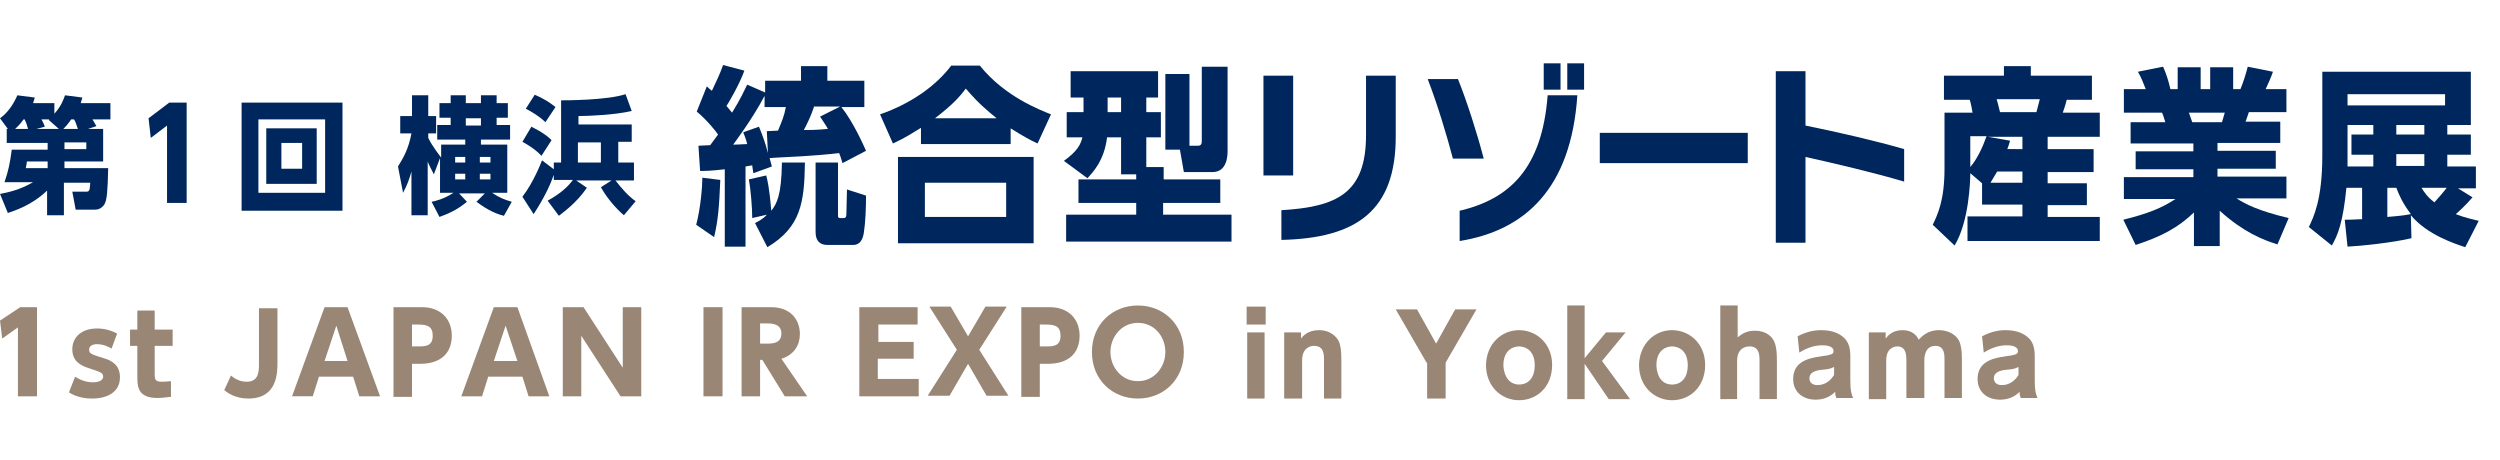
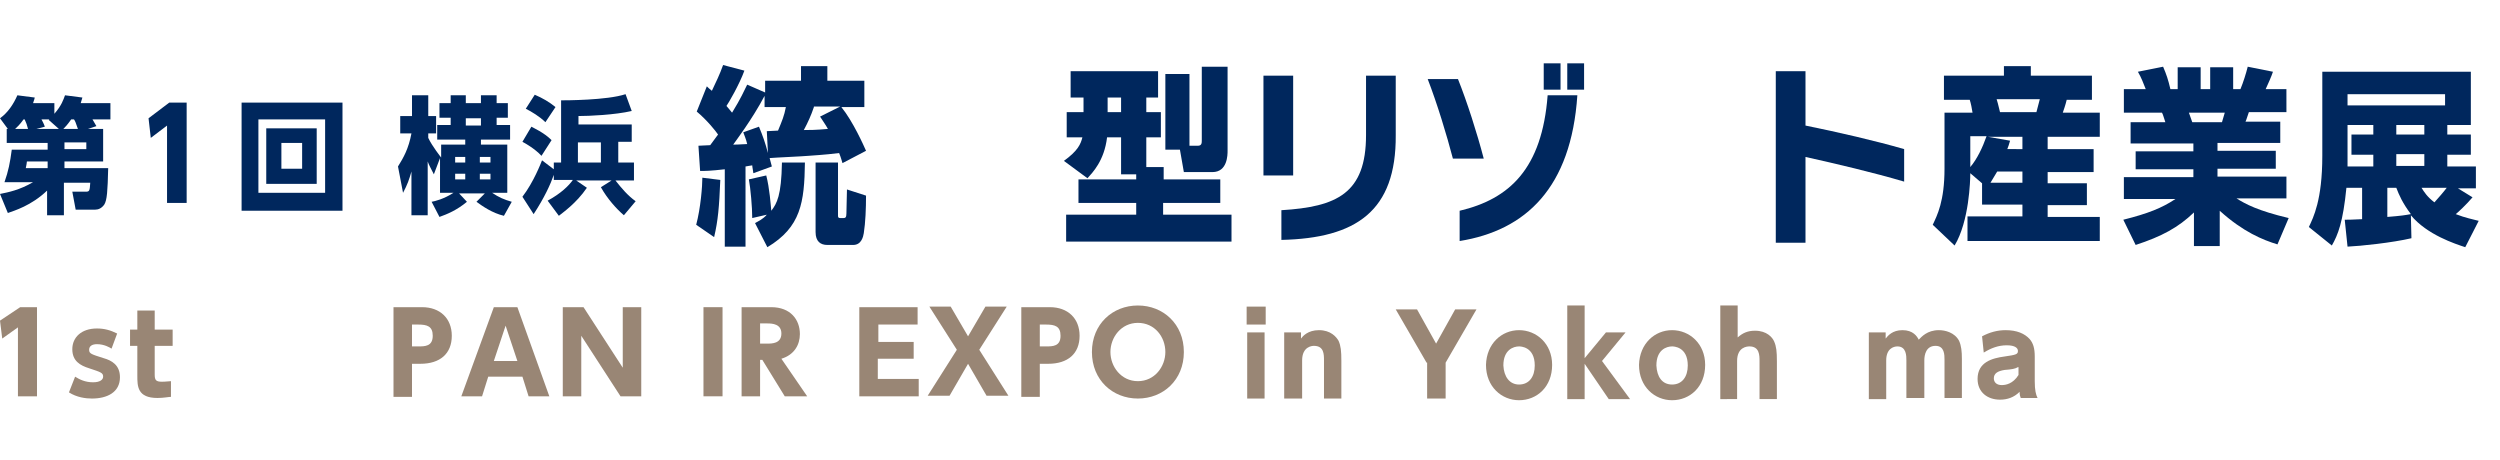
<svg xmlns="http://www.w3.org/2000/svg" version="1.1" id="レイヤー_1" x="0px" y="0px" viewBox="0 0 446 82.1" style="enable-background:new 0 0 446 82.1;" xml:space="preserve">
  <style type="text/css">
	.st0{fill:#00275D;}
	.st1{fill:#998675;}
</style>
  <title>logo</title>
  <g>
    <path class="st0" d="M18.4,23v5.8h-6.9V30h7.8c-0.1,4.1-0.2,5.7-0.7,6.5c-0.5,0.7-1.1,0.9-1.6,0.9h-3.5l-0.6-3.2h2.4   c0.7,0,0.7-0.2,0.8-1.6h-4.7v5.8h-3v-4.4c-2.8,2.7-5.9,3.6-7,4L0,34.6c1.5-0.3,3.5-0.7,5.9-2.1H0.8c0.7-2,1-3.5,1.3-5.8h6.4v-1.2   H1.2V23h0.2L0,21.1c1.4-1,2.4-2.5,3.1-4.1l3.1,0.4c-0.1,0.5-0.2,0.6-0.3,1h3.8v1.9c1.3-1.5,1.6-2.5,1.9-3.3l3.1,0.4   c-0.1,0.4-0.2,0.6-0.3,1h5.3v2.9h-3.2c0.1,0.2,0.4,0.7,0.7,1.2L15.7,23H18.4z M5,23c-0.2-0.8-0.3-1-0.6-1.7H4.2   c-0.7,1-1.2,1.4-1.5,1.7H5z M4.8,28.8c0,0.2-0.1,0.7-0.2,1.2h3.9v-1.2H4.8z M10.5,23l-1.8-1.6l0.1-0.1H7.4C7.5,21.5,7.8,22,8,22.6   L6.5,23H10.5z M13.9,23c-0.4-1.2-0.5-1.4-0.7-1.7h-0.5c-0.7,1-1.1,1.4-1.4,1.7H13.9z M15.4,26.6v-1.2h-3.9v1.2H15.4z" />
    <path class="st0" d="M30.2,18.3h3.1v17.9h-3.5V22.4l-2.9,2.2l-0.4-3.5L30.2,18.3z" />
    <path class="st0" d="M61.1,18.3v19.3h-18V18.3H61.1z M46.1,21.3v13.1H58V21.3H46.1z M56.5,22.9v9.9h-9v-9.9H56.5z M50.2,25.5v4.6   h3.7v-4.6H50.2z" />
  </g>
  <g>
    <path class="st0" d="M78.5,28.2l-1.1,2.9c-0.5-1-0.9-1.7-1.1-2.3v9.6h-2.9v-7.8c-0.4,1.4-0.7,2.3-1.5,3.8l-0.9-4.7   c1-1.6,1.9-3.2,2.4-5.9h-2v-3.1h2.1v-3.7h2.9v3.7h1.4v3.1h-1.4v0.8c0.7,1.5,2.3,3.5,2.3,3.5v-2.3H83v-0.9h-5v-2.6h2.4v-1.3h-2v-2.6   h2v-1.4h2.7v1.4h2.7v-1.4h2.8v1.4h2v2.6h-2v1.3h2.4v2.6h-5.2v0.9h4.7v8.6h-2.7c1.2,0.8,2.1,1.2,3.5,1.6l-1.4,2.5   C87.8,38,86.1,36.8,85,36l1.5-1.5h-4.6l1.4,1.5c-1.8,1.5-3.5,2.2-4.9,2.7L77,36c0.6-0.1,2.2-0.5,3.9-1.6h-2.4V28.2z M81.2,28v1H83   v-1H81.2z M81.2,31V32H83V31H81.2z M83.1,21.1v1.3h2.7v-1.3H83.1z M87.5,29v-1h-1.9v1H87.5z M87.5,32V31h-1.9V32H87.5z" />
    <path class="st0" d="M97.7,35.8c2.4-1.3,3.8-2.7,4.5-3.7h-3.4v-0.9c-0.6,1.7-1.7,4.1-3.6,7l-2-3.1c2-2.6,3.3-6,3.5-6.5l2.1,1.6V29   h1.3V17.9c0.7,0,8.2,0,11.5-1.1l1.1,3c-3,0.7-7.6,0.9-9.5,0.9v1.5h9.5v3.1h-2.4V29h2.8v3.2h-3.3c1.1,1.4,2.2,2.7,3.6,3.7l-2.1,2.5   c-1.3-1.1-3-3-4.1-5l1.9-1.2h-6.3l1.9,1.3c-1.9,2.8-4.4,4.5-5,5L97.7,35.8z M94.8,22.6c0.3,0.2,2.2,1,3.6,2.4l-1.8,2.8   c-1.2-1.3-3-2.3-3.4-2.5L94.8,22.6z M95.4,16.9c1.4,0.6,2.6,1.3,3.7,2.2l-1.8,2.7c-1-1-2.5-1.9-3.5-2.4L95.4,16.9z M103.1,25.3V29   h4.1v-3.6H103.1z" />
  </g>
  <g>
    <path class="st0" d="M129.3,30.2c-2.6,0.3-3.6,0.3-4.4,0.3l-0.3-4.5c0.3,0,1.7-0.1,2.1-0.1c0.2-0.3,0.5-0.7,1.4-1.9   c-0.4-0.6-1.9-2.5-3.8-4.1l1.8-4.5c0.3,0.3,0.4,0.4,0.9,0.8c0.7-1.5,1.4-2.9,2-4.6l3.8,1c-0.9,2.5-2.9,5.9-3.2,6.3   c0.4,0.5,0.7,0.8,1,1.2c1.6-2.6,2.1-3.8,2.7-5l3.2,1.4v-2.1h6.4v-2.6h4.7v2.6h6.6v4.7h-4.1c2.1,2.6,4,6.9,4.4,7.8l-4.2,2.2   c-0.2-0.6-0.2-0.8-0.6-1.8c-0.7,0.1-2.5,0.3-5.5,0.5c-1,0.1-5.8,0.3-6.9,0.4l0.4,1.5l-3.3,1.2c0-0.2-0.2-1.1-0.2-1.4   c-0.2,0-1.1,0.2-1.2,0.2V44h-3.7V30.2z M128.5,32.1c-0.2,4.9-0.4,7.2-1.1,10.2l-3.2-2.2c0.8-3,1.1-6.9,1.1-8.4L128.5,32.1z    M136.8,23.4c0.2,0,1.7-0.1,2-0.1c0.7-1.7,1.1-2.6,1.4-4.2h-3.8v-2c-2.2,4.2-5.4,8.4-5.6,8.7c1.2,0,1.9-0.1,2.5-0.1   c-0.2-0.9-0.5-1.5-0.7-2.1l2.8-1c0.7,1.7,1.1,2.8,1.6,4.7L136.8,23.4z M134.7,39.8c0.7-0.4,1.4-0.7,2.1-1.5l-2.6,0.6   c0-1.9-0.3-5.3-0.6-6.9l3.1-0.7c0.6,2.3,0.8,5.3,0.9,6.3c1-1.3,1.8-2.7,1.9-8.6l4.1,0c-0.1,7.1-0.7,11.5-6.7,15.1L134.7,39.8z    M145.2,19.1c-0.5,1.5-1.1,2.8-1.8,4.1c0.9,0,2.1,0,4.3-0.2c-0.5-0.9-0.9-1.4-1.4-2.2l3.6-1.8H145.2z M149.5,29v9.5   c0,0.3,0.1,0.4,0.4,0.4h0.6c0.3,0,0.5-0.1,0.5-0.8c0-1.2,0.1-3.3,0.1-4.3l3.4,1.1c0,2.3-0.1,4.8-0.4,6.7c-0.1,0.6-0.4,2.1-1.9,2.1   h-4.6c-1.2,0-2.1-0.6-2.1-2.3V29H149.5z" />
-     <path class="st0" d="M185.1,25.6c-1.3-0.6-2.4-1.2-4.8-2.7v2.8h-16v-2.9c-1.5,0.9-2.6,1.7-5,2.8l-2.3-5.2c5.5-1.9,10-5.1,12.7-8.7   h5.1c4.4,5.5,10.7,7.9,12.7,8.7L185.1,25.6z M184.4,28v15.4h-24.2V28H184.4z M179.5,32.6h-14.5v6.1h14.5V32.6z M177.8,21.1   c-1.7-1.4-3.3-2.7-5.5-5.3c-1.2,1.6-2.4,2.9-5.5,5.3H177.8z" />
    <path class="st0" d="M202.7,31.1H200v-6.6h-2.5c-0.5,4.2-2.6,6.3-3.5,7.3l-4.2-3.1c2.5-1.8,3-3,3.3-4.2h-2.8V20h3v-2.6h-2.3v-4.7   h15.6v4.7h-2.1V20h2.6v4.5h-2.6v5.3h3.1V32h10.1v4.2h-10.2v2.1h12.2v4.8h-29.5v-4.8h12.5v-2.1h-10.3V32h10.3V31.1z M197.6,17.4V20   h2.4v-2.6H197.6z M210.5,26.7h-2.6V13.2h4.3V26h1.5c0.7,0,0.7-0.5,0.7-1V11.9h4.6v15c0,0.7,0,3.8-2.7,3.8h-5.1L210.5,26.7z" />
    <path class="st0" d="M225.4,31.4V13.5h5.3v17.8H225.4z M228.6,42.8v-5.3c9.9-0.6,15.1-3,15.1-13.4V13.5h5.3v10.6   C249.1,37.7,241.9,42.5,228.6,42.8z" />
    <path class="st0" d="M259.2,28.3c-1.1-4.2-2.8-9.8-4.5-14.2h5.4c1.6,4,3.4,9.6,4.6,14.2H259.2z M260.4,43v-5.4   c8.9-2.1,14.7-7.5,15.7-20.6h5.3C280.3,33.5,272.2,41.1,260.4,43z M275.4,16v-4.7h3V16H275.4z M279.6,16v-4.7h3V16H279.6z" />
-     <path class="st0" d="M285.4,29.1v-5.4h26.4v5.4H285.4z" />
    <path class="st0" d="M322.1,28v15.3h-5.3V12.7h5.3v9.7c5.9,1.2,12.4,2.7,17.6,4.2v5.8C334.3,30.8,327.5,29.2,322.1,28z" />
    <path class="st0" d="M353.6,32.7l-2.1-1.8c0,1.3-0.2,8.6-2.8,12.9l-3.9-3.7c0.8-1.7,2.1-4.2,2.1-10v-10h5c-0.1-0.7-0.3-1.7-0.5-2.3   h-4.6v-4.3h10.7v-1.7h4.8v1.7h10.9v4.3h-4.5c-0.2,0.9-0.6,2-0.7,2.3h6.6v4.3h-9.3v2.2h8.2v4.1h-8.2v2h7v3.9h-7v2.1h9.3V43h-23.6   v-4.4h9.8v-2.1h-7.2V32.7z M351.5,24.3v5.5c1.2-1.4,2.2-3.5,2.9-5.5H351.5z M360.8,26.6v-2.2h-6.2l4,0.7c-0.2,0.7-0.3,1-0.5,1.5   H360.8z M360.8,32.6v-2h-4.5c-0.7,1.2-1,1.7-1.2,2H360.8z M356.2,17.7c0.2,0.6,0.2,0.7,0.6,2.3h6.5c0.3-1.1,0.4-1.5,0.6-2.3H356.2z   " />
    <path class="st0" d="M406.3,43.6c-2.6-0.8-6.1-2.2-10.3-6v6.3h-4.6v-6c-2.8,2.7-5.8,4.3-10.4,5.8l-2.2-4.5c4.4-1.1,6.9-2.1,9.3-3.7   h-9.2v-3.9h12.4v-1.4H381v-3.2h10.3v-1.4h-11.2v-3.8h6.2c-0.1-0.2-0.4-1.4-0.6-1.7h-6.8v-4.2h3.9c-0.4-1-0.8-2.1-1.4-3.1l4.5-0.9   c0.6,1.4,0.9,2.3,1.3,4h1.3v-3.9h4.1v3.9h1.7v-3.9h4.1v3.9h1.3c0.5-1.2,1-2.8,1.3-4l4.5,0.9c-0.3,0.9-0.8,2-1.3,3.1h3.7V20h-6.7   c-0.2,0.5-0.4,1.3-0.6,1.7h6.2v3.8h-11.2v1.4h10.4v3.2h-10.4v1.4h12.3v3.9h-8.9c1.6,1,3.8,2.2,9.3,3.5L406.3,43.6z M396.4,21.8   c0.2-0.6,0.3-1.1,0.5-1.7h-6.4c0.1,0.3,0.6,1.7,0.6,1.7H396.4z" />
    <path class="st0" d="M441.1,35.2c-1.1,1.3-2.6,2.7-3,3c1.8,0.7,3,0.9,4.1,1.2l-2.4,4.7c-1.8-0.6-6.8-2.2-9.7-5.7l0.1,4.1   c-3.4,0.8-9.1,1.4-11.4,1.5l-0.5-4.8c0.8,0,1,0,3.1-0.1v-5.6h-2.8c-0.6,6.1-1.5,8.4-2.6,10.3l-4.1-3.3c0.8-1.7,2.4-4.8,2.4-12.7   V12.8h26.5v9.5h-4.2v1.7h4.2v3.6h-4.2v2.1h5.1v3.9h-3.2L441.1,35.2z M436.2,16.8h-17.4v2h17.4V16.8z M423.4,22.3h-4.6v7.4h4.6v-2.1   h-3.9v-3.6h3.9V22.3z M425.9,38.7c2.5-0.2,3.1-0.3,4.2-0.5c-1.5-2-2.1-3.4-2.6-4.7h-1.6V38.7z M432.5,22.3h-5v1.7h5V22.3z    M432.5,27.5h-5v2.1h5V27.5z M432,33.5c0.5,0.8,1,1.6,2.3,2.6c0.8-0.9,1.6-1.8,2.2-2.6H432z" />
  </g>
  <path class="st1" d="M3.6,54.8h3v15.9H3.2V58.4l-2.8,2L0,57.2L3.6,54.8z" />
  <path class="st1" d="M19.9,62.2c-0.3-0.2-1.3-0.8-2.6-0.8c-0.8,0-1.4,0.3-1.4,1c0,0.7,0.4,0.8,2.6,1.5c1.4,0.4,2.9,1.2,2.9,3.4  c0,2.7-2.3,3.8-5,3.8c-1.1,0-2.7-0.2-4.1-1.1l1.1-2.8c0.8,0.5,1.8,1,3.2,1c1.3,0,1.8-0.5,1.8-1c0-0.7-0.4-0.8-2.5-1.5  c-1.6-0.5-3-1.3-3-3.4c0-2.1,1.6-3.7,4.4-3.7c1.3,0,2.4,0.3,3.6,0.9L19.9,62.2z" />
  <path class="st1" d="M24.5,55.4h3.1v3.4h3.2v2.9h-3.2v5.1c0,1,0.2,1.3,1.3,1.3c0.7,0,1.3-0.1,1.6-0.1v2.8c-0.4,0-1.3,0.2-2.4,0.2  c-3.6,0-3.6-2.1-3.6-4v-5.3h-1.3v-2.9h1.3V55.4z" />
-   <path class="st1" d="M49.5,54.8v9.8c0,1.9,0,6.5-5.2,6.5c-2.4,0-3.8-1.1-4.3-1.5l1.2-2.6c0.5,0.4,1.4,1.1,2.8,1.1  c2.2,0,2.2-1.9,2.2-3.2v-9.9H49.5z" />
-   <path class="st1" d="M56.9,67.2l-1.1,3.5h-3.7l5.8-15.9H62l5.8,15.9h-3.7L63,67.2H56.9z M62,64.4L60,58.1l-2.1,6.3H62z" />
  <path class="st1" d="M75.3,54.8c3.2,0,5.3,2,5.3,5.1c0,3.2-2.1,5-5.6,5h-1.5v5.9h-3.3V54.8H75.3z M74.6,61.8c1.2,0,2.6,0,2.6-1.9  c0-1.7-1-2-2.6-2h-1.1v3.9H74.6z" />
  <path class="st1" d="M87.1,67.2L86,70.7h-3.7l5.8-15.9h4.2L98,70.7h-3.7l-1.1-3.5H87.1z M92.3,64.4l-2.1-6.3l-2.1,6.3H92.3z" />
  <path class="st1" d="M104.1,54.8l7,10.8V54.8h3.3v15.9h-3.7l-7-10.8v10.8h-3.3V54.8H104.1z" />
  <path class="st1" d="M128.9,54.8v15.9h-3.4V54.8H128.9z" />
  <path class="st1" d="M137.6,54.8c3.4,0,5.1,2.2,5.1,4.8c0,1.9-1,3.7-3.3,4.4l4.6,6.7h-4l-4-6.5h-0.4v6.5h-3.3V54.8H137.6z   M135.6,57.8v3.5h1.3c0.8,0,2.5,0,2.5-1.8c0-1.7-1.6-1.8-2.5-1.8H135.6z" />
  <path class="st1" d="M163,61v3h-6.4v3.6h7.3v3.1h-10.6V54.8h10.4v3.1h-7V61H163z" />
  <path class="st1" d="M172.7,60l3.1-5.3h3.8l-4.9,7.7l5.2,8.2H176l-3.3-5.7l-3.3,5.7h-3.9l5.2-8.2l-4.9-7.7h3.8L172.7,60z" />
  <path class="st1" d="M187.3,54.8c3.2,0,5.3,2,5.3,5.1c0,3.2-2.1,5-5.6,5h-1.5v5.9h-3.3V54.8H187.3z M186.6,61.8c1.2,0,2.6,0,2.6-1.9  c0-1.7-1-2-2.6-2h-1.1v3.9H186.6z" />
  <path class="st1" d="M203,54.5c4.5,0,8.2,3.3,8.2,8.3c0,5-3.7,8.3-8.2,8.3c-4.5,0-8.2-3.3-8.2-8.3C194.8,57.8,198.5,54.5,203,54.5z   M203,68c3,0,4.9-2.6,4.9-5.2c0-2.7-1.9-5.2-4.9-5.2c-3,0-4.9,2.6-4.9,5.2C198.1,65.4,200,68,203,68z" />
  <path class="st1" d="M225.8,57.9h-3.4v-3.2h3.4V57.9z M225.6,71.1h-3.1V59.3h3.1V71.1z" />
  <path class="st1" d="M229.1,71.1V59.3h3v1.1c0.3-0.4,1.2-1.5,3.2-1.5c2.1,0,3.1,1.2,3.5,1.9c0.4,0.9,0.5,1.8,0.5,3.6v6.7h-3.1v-6.8  c0-1.1,0-2.6-1.8-2.6c-0.3,0-2.1,0.1-2.1,2.6v6.8H229.1z" />
  <path class="st1" d="M254.5,64.7l-5.5-9.5h3.8l3.4,6.1l3.4-6.1h3.8l-5.5,9.5v6.4h-3.3V64.7z" />
  <path class="st1" d="M271,58.9c3.1,0,5.9,2.4,5.9,6.2c0,3.9-2.7,6.3-5.9,6.3c-3.1,0-5.9-2.4-5.9-6.3C265.2,61.3,267.9,58.9,271,58.9  z M271,68.6c1.8,0,2.8-1.4,2.8-3.4c0-3.4-2.6-3.4-2.8-3.4c-1,0-2.8,0.6-2.8,3.4C268.3,67.2,269.3,68.6,271,68.6z" />
  <path class="st1" d="M282.7,63.9l3.8-4.6h3.5l-4.2,5.1l5,6.8h-3.8l-4.3-6.3v6.3h-3.1V54.5h3.1V63.9z" />
  <path class="st1" d="M298.3,58.9c3.1,0,5.9,2.4,5.9,6.2c0,3.9-2.7,6.3-5.9,6.3c-3.1,0-5.9-2.4-5.9-6.3  C292.5,61.3,295.2,58.9,298.3,58.9z M298.3,68.6c1.8,0,2.8-1.4,2.8-3.4c0-3.4-2.6-3.4-2.8-3.4c-1,0-2.8,0.6-2.8,3.4  C295.6,67.2,296.5,68.6,298.3,68.6z" />
  <path class="st1" d="M306.9,71.1V54.5h3.1v5.7c0.9-0.8,1.8-1.2,3.1-1.2c2.1,0,3.1,1.2,3.4,1.9c0.4,0.9,0.5,1.8,0.5,3.6v6.7h-3.1  v-6.8c0-1,0-2.6-1.8-2.6c-0.4,0-2.2,0.1-2.2,2.6v6.8H306.9z" />
-   <path class="st1" d="M320.7,60c1.3-0.7,2.7-1.1,4.2-1.1c2,0,3.4,0.6,4.3,1.6c0.6,0.7,0.9,1.6,0.9,3.1v4.4c0,1.6,0.2,2.4,0.5,3h-3  c-0.1-0.3-0.2-0.5-0.2-1.1c-1,1-2.2,1.4-3.5,1.4c-2.2,0-4-1.3-4-3.7c0-3,2.6-3.7,4.8-4c2.1-0.3,2.4-0.4,2.4-1c0-0.5-0.5-1-2-1  c-1.5,0-2.8,0.5-4.1,1.3L320.7,60z M327.1,65.5c-0.5,0.3-1.1,0.4-2.4,0.5c-1.2,0.2-1.9,0.6-1.9,1.5c0,0.7,0.5,1.2,1.4,1.2  c0.7,0,2-0.2,3-1.8V65.5z" />
  <path class="st1" d="M340.1,71.1v-6.8c0-0.8,0-2.5-1.6-2.5c-0.7,0-2,0.4-2,2.5v6.9h-3.1V59.3h3v1.1c0.4-0.5,1.2-1.5,3-1.5  c1.9,0,2.6,1.1,2.9,1.7c0.5-0.5,1.5-1.7,3.6-1.7c1.1,0,2.8,0.4,3.6,1.9c0.4,0.9,0.5,1.9,0.5,3.2v7h-3.1v-6.8c0-0.9,0-2.5-1.6-2.5  c-1.7,0-2,1.6-2,2.6v6.7H340.1z" />
  <path class="st1" d="M353.6,60c1.3-0.7,2.7-1.1,4.2-1.1c2,0,3.4,0.6,4.3,1.6c0.6,0.7,0.9,1.6,0.9,3.1v4.4c0,1.6,0.2,2.4,0.5,3h-3  c-0.1-0.3-0.2-0.5-0.2-1.1c-1,1-2.2,1.4-3.5,1.4c-2.2,0-4-1.3-4-3.7c0-3,2.6-3.7,4.8-4c2.1-0.3,2.4-0.4,2.4-1c0-0.5-0.5-1-2-1  c-1.5,0-2.8,0.5-4.1,1.3L353.6,60z M360,65.5c-0.5,0.3-1.1,0.4-2.4,0.5c-1.2,0.2-1.9,0.6-1.9,1.5c0,0.7,0.5,1.2,1.4,1.2  c0.7,0,2-0.2,3-1.8V65.5z" />
</svg>